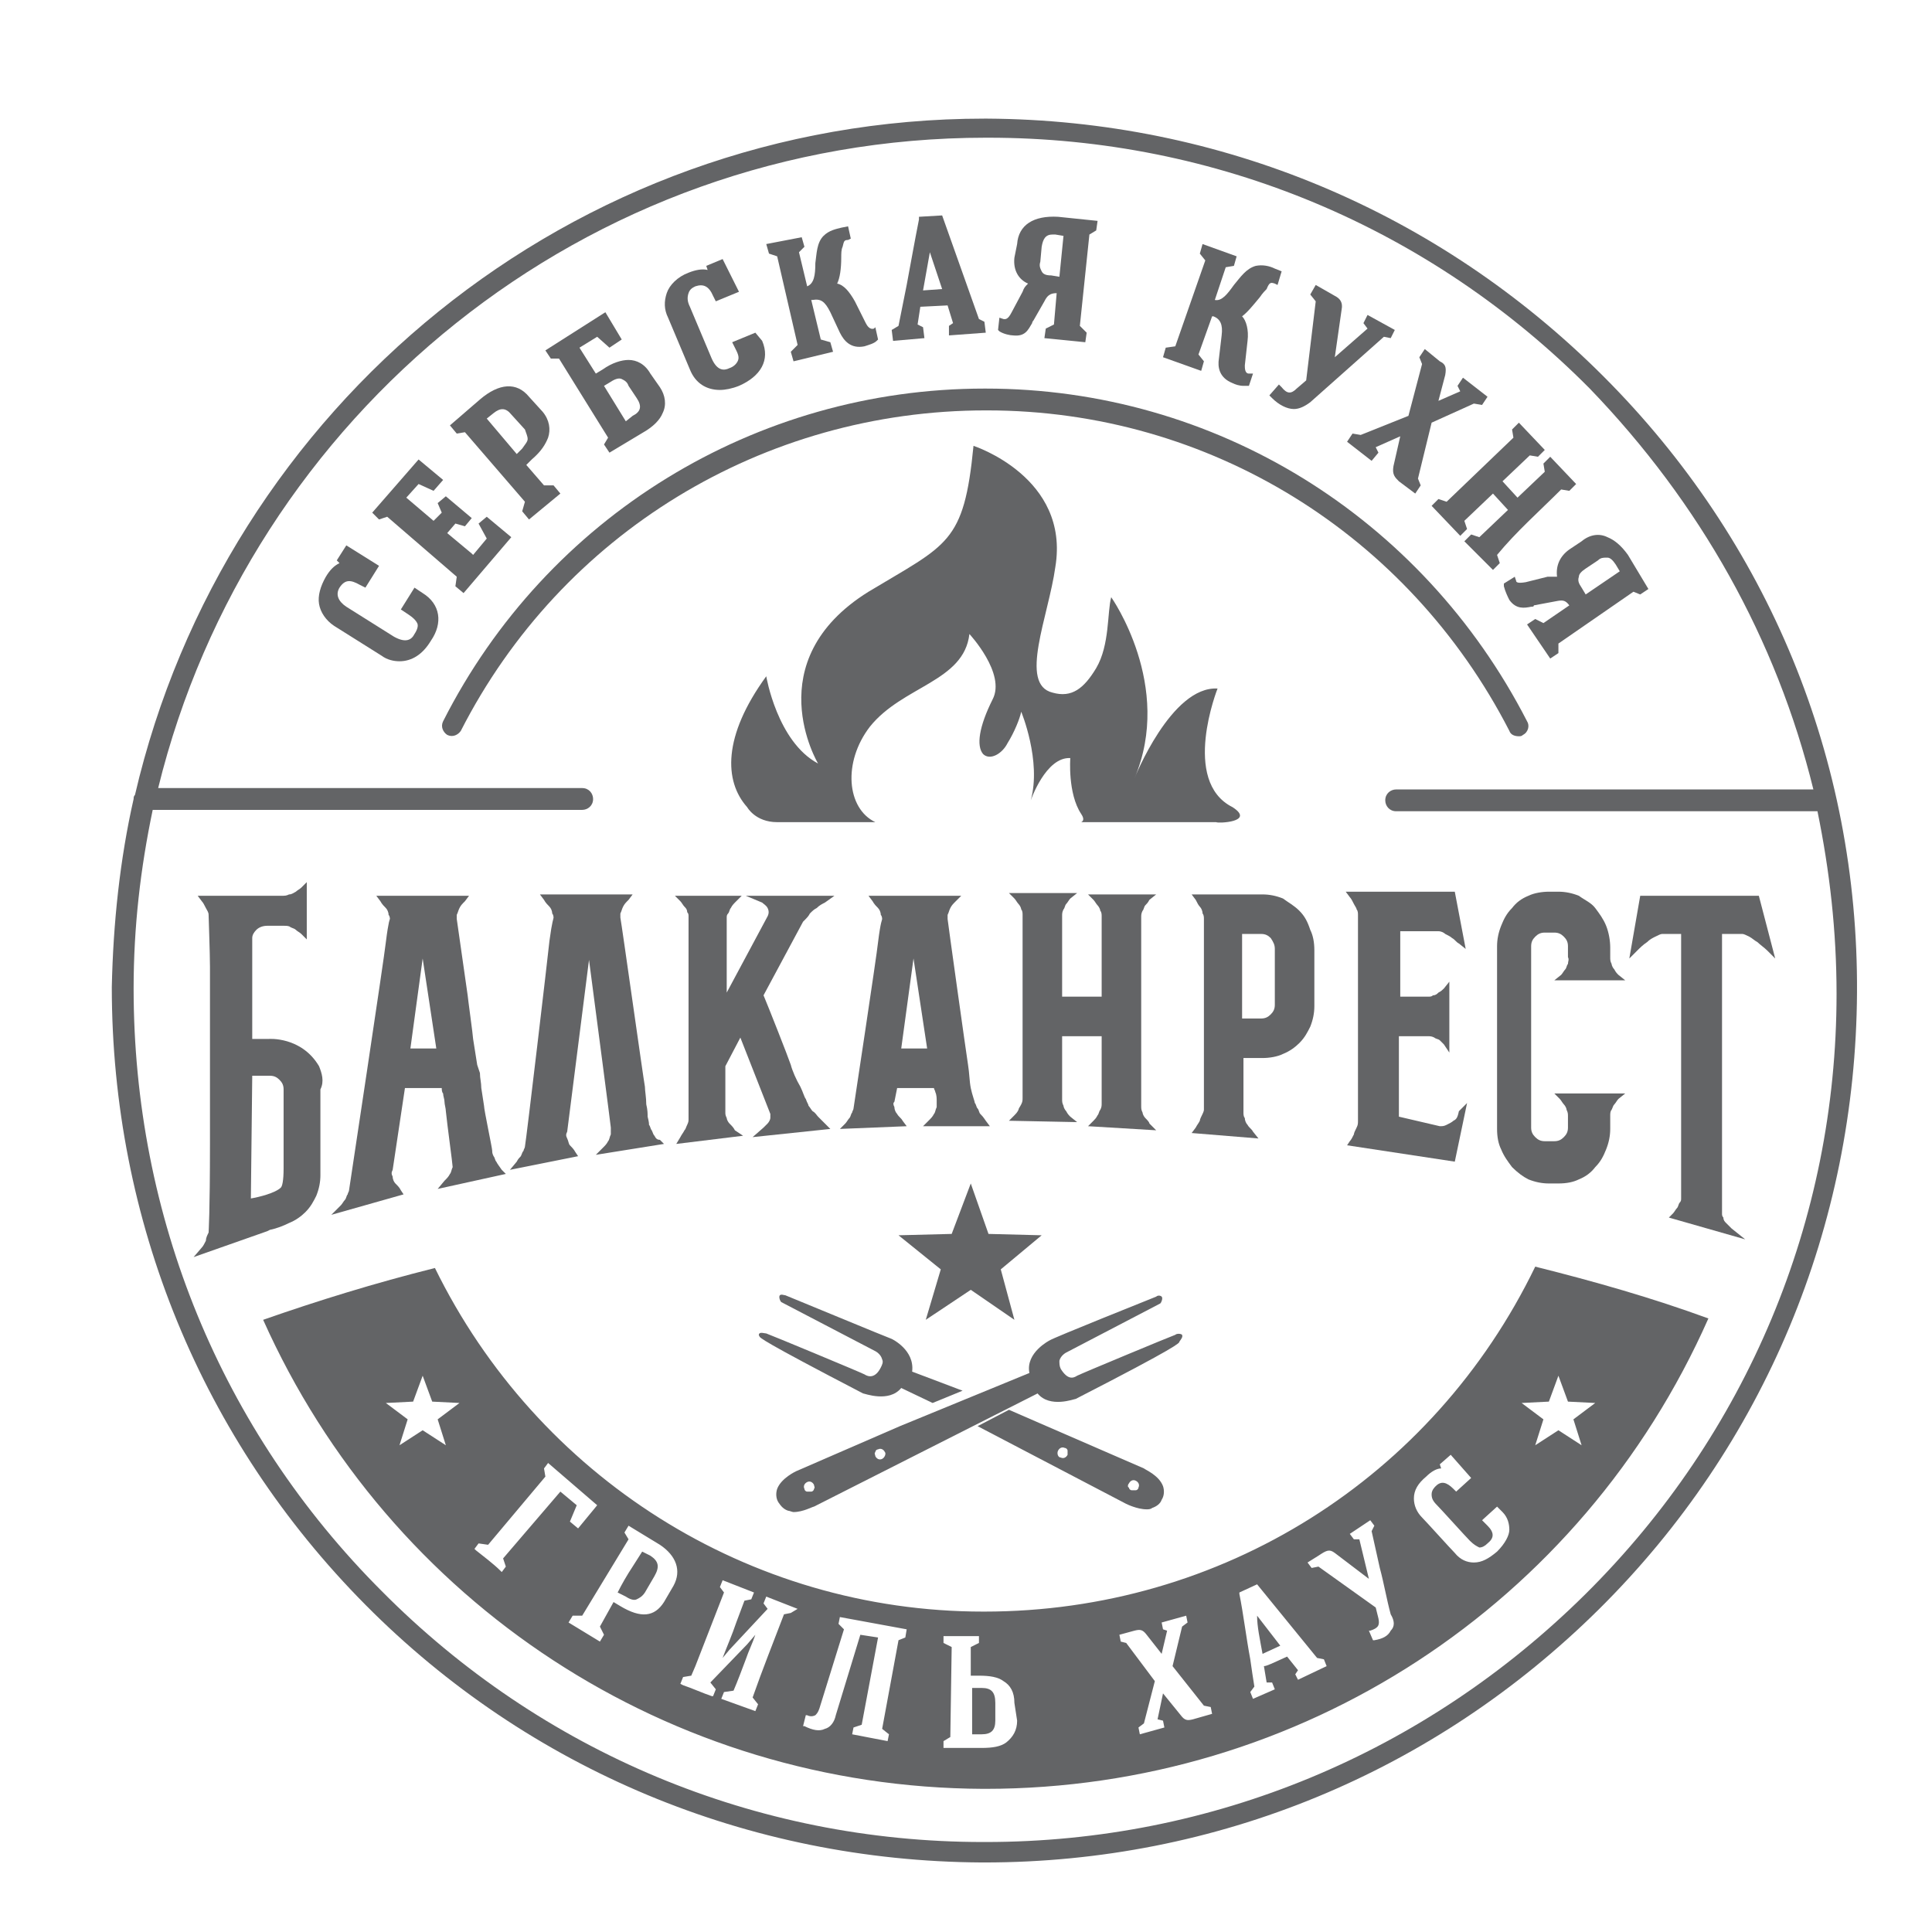
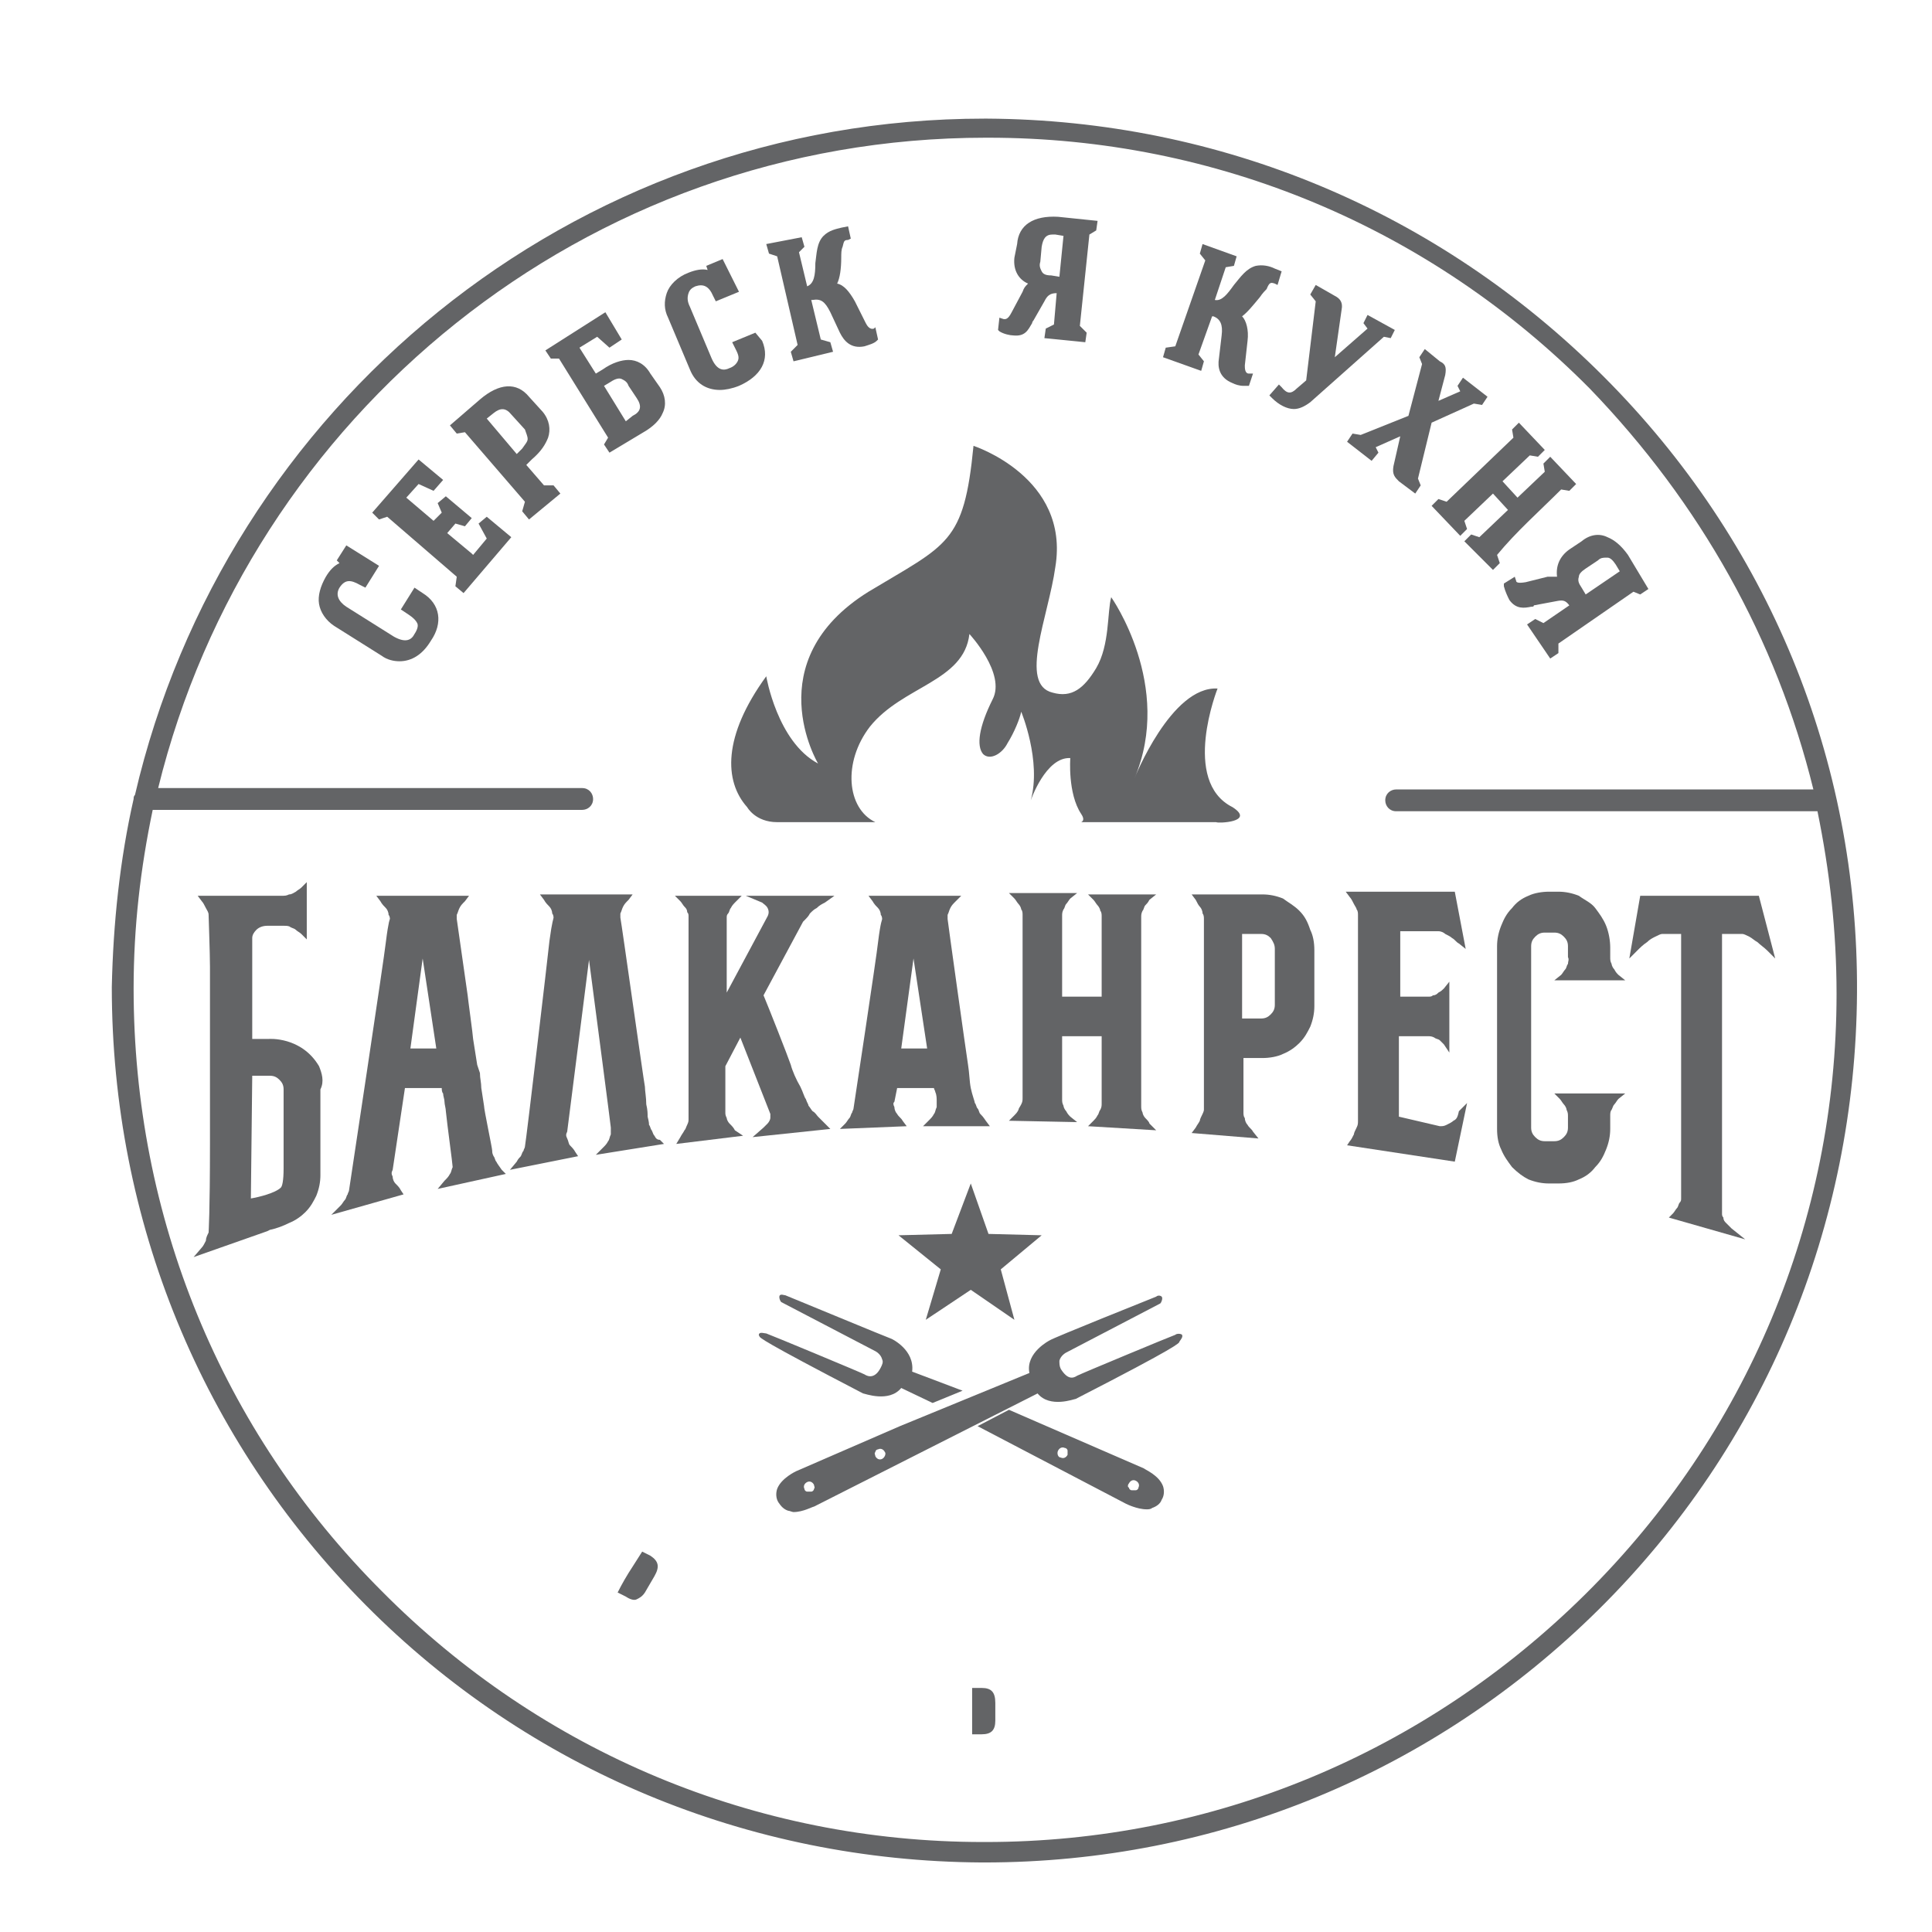
<svg xmlns="http://www.w3.org/2000/svg" id="Layer_1" x="0px" y="0px" viewBox="0 0 141.7 141.7" style="enable-background:new 0 0 141.7 141.7;" xml:space="preserve">
  <style type="text/css"> .st0{fill:#636466;} </style>
  <g>
    <g>
      <path class="st0" d="M130.7,104.6l-0.1,0.4L130.7,104.6L130.7,104.6L130.7,104.6z" />
    </g>
    <g>
      <path class="st0" d="M31,43.5l-0.6-0.4l-1,1.6l0.6,0.4c0.3,0.2,0.5,0.4,0.6,0.6c0.1,0.2,0,0.5-0.2,0.8c-0.2,0.4-0.6,0.7-1.5,0.2 l-3.5-2.2c-0.6-0.4-0.8-0.9-0.5-1.4c0.4-0.6,0.8-0.6,1.5-0.2l0.4,0.2l1-1.6L25.4,40l-0.7,1.1l0.2,0.2c-0.4,0.2-0.7,0.5-1,1 c-0.4,0.7-0.6,1.4-0.5,2s0.5,1.2,1.1,1.6l3.5,2.2c0.4,0.3,0.9,0.4,1.3,0.4c0.9,0,1.7-0.5,2.3-1.5C32.5,45.7,32.3,44.3,31,43.5z" />
      <path class="st0" d="M35.1,38.4l0.6,1.1l-1,1.2l-0.1-0.1l-1.8-1.5l0.6-0.7l0.7,0.2l0.5-0.6l-1.9-1.6l-0.6,0.5l0.3,0.7l-0.6,0.6 l-2-1.7l0.9-1l1.1,0.5l0.7-0.8l-1.8-1.5l-3.4,3.9l0.5,0.5l0.6-0.2l5.1,4.4L33.4,43l0.6,0.5l3.5-4.1l-1.8-1.5L35.1,38.4z" />
      <path class="st0" d="M39.9,35.6l-1.3-1.5l0.4-0.4c0.7-0.6,1-1.1,1.2-1.6c0.2-0.6,0.1-1.3-0.4-1.9l-1-1.1c-0.9-1.1-2.2-1-3.6,0.2 L33,31.2l0.5,0.6l0.6-0.1l4.4,5.1l-0.2,0.7l0.5,0.6l2.3-1.9l-0.5-0.6L39.9,35.6z M38.7,32.2c0,0.2-0.2,0.4-0.4,0.7l-0.4,0.4 l-2.2-2.6l0.5-0.4c0.5-0.4,0.9-0.4,1.3,0.1l1,1.1C38.6,31.8,38.7,32,38.7,32.2z" />
      <path class="st0" d="M47.7,27.4c-0.4-0.7-1-1-1.6-1l0,0c-0.5,0-1.2,0.2-1.9,0.7l-0.5,0.3l-1.2-1.9l1.3-0.8l0.9,0.8l0.9-0.6l-1.2-2 L40,25.7l0.4,0.6H41l3.6,5.8l-0.3,0.5l0.4,0.6l2.5-1.5c0.7-0.4,1.2-0.9,1.4-1.4c0.3-0.6,0.2-1.3-0.2-1.9L47.7,27.4z M45.9,30.9 l-1.6-2.6l0.5-0.3c0.3-0.2,0.6-0.3,0.8-0.2c0.2,0.1,0.4,0.2,0.5,0.5l0.6,0.9c0.4,0.6,0.3,1-0.3,1.3L45.9,30.9z" />
      <path class="st0" d="M55.4,24.4l-1.7,0.7l0.3,0.6c0.2,0.4,0.2,0.6,0.1,0.8c-0.1,0.2-0.3,0.4-0.6,0.5c-0.4,0.2-0.9,0.2-1.3-0.7 c-0.2-0.5-1.4-3.3-1.6-3.8c-0.2-0.4-0.2-0.7-0.1-1c0.1-0.3,0.3-0.4,0.5-0.5c0.6-0.2,1,0,1.3,0.7l0.2,0.4l1.7-0.7L53,19l-1.2,0.5 l0.1,0.3c-0.4-0.1-0.9,0-1.4,0.2c-0.8,0.3-1.4,0.9-1.6,1.5c-0.2,0.6-0.2,1.2,0.1,1.8c0.2,0.5,1.4,3.3,1.6,3.8 c0.4,1,1.2,1.5,2.2,1.5c0.4,0,0.9-0.1,1.4-0.3c1.6-0.7,2.3-1.9,1.7-3.3L55.4,24.4z" />
      <path class="st0" d="M64.1,24.1c-0.3,0.1-0.5-0.2-0.6-0.4l-0.8-1.6c-0.4-0.7-0.8-1.2-1.3-1.3c0.2-0.4,0.3-1.1,0.3-1.9 c0-0.3,0-0.6,0.1-0.8c0.1-0.4,0.1-0.5,0.4-0.5l0.2-0.1l-0.2-0.9l-0.5,0.1c-0.4,0.1-0.9,0.2-1.3,0.6c-0.5,0.5-0.5,1.3-0.6,2 c0,0.9-0.1,1.5-0.6,1.7l-0.6-2.5l0.4-0.4l-0.2-0.7l-2.6,0.5l0.2,0.7l0.6,0.2l1.5,6.5L58,25.8l0.2,0.7l2.9-0.7l-0.2-0.7l-0.7-0.2 L59.5,22h0.1c0.6-0.1,0.9,0.1,1.3,0.9l0.7,1.5c0.3,0.6,0.8,1.2,1.8,1c0.3-0.1,0.7-0.2,0.9-0.4l0.1-0.1L64.2,24L64.1,24.1z" />
-       <path class="st0" d="M71.8,23.4l-2.7-7.6l-1.7,0.1v0.2c-0.3,1.5-0.6,3.2-0.9,4.8c-0.2,1-0.4,2-0.6,3l-0.5,0.3l0.1,0.8l2.3-0.2 L67.7,24l-0.4-0.2l0.2-1.3l2-0.1l0.4,1.3l-0.3,0.2v0.7l2.7-0.2l-0.1-0.8L71.8,23.4z M69.1,21.2l-1.4,0.1l0.5-2.8L69.1,21.2z" />
      <path class="st0" d="M74.6,17.9l-0.2,1c-0.1,0.9,0.3,1.6,1,1.9c-0.2,0.2-0.3,0.3-0.4,0.6l-0.8,1.5c-0.3,0.6-0.5,0.5-0.6,0.5 l-0.3-0.1l-0.1,0.9l0.1,0.1c0.3,0.2,0.8,0.3,1,0.3c0.9,0.1,1.1-0.4,1.4-0.9c0-0.1,0.1-0.2,0.1-0.2l0.8-1.4 c0.2-0.4,0.4-0.6,0.9-0.6l-0.2,2.3l-0.6,0.3l-0.1,0.7l3,0.3l0.1-0.7l-0.5-0.5l0.7-6.7l0.5-0.3l0.1-0.7l-2.9-0.3 C75.8,15.8,74.7,16.5,74.6,17.9z M78,17.3l-0.3,3l-0.6-0.1c-0.4,0-0.6-0.1-0.7-0.3c-0.1-0.2-0.2-0.4-0.1-0.7l0.1-1.1 c0.1-0.6,0.3-0.9,0.8-0.9c0.1,0,0.1,0,0.2,0L78,17.3z" />
      <path class="st0" d="M93.5,20.8l0.2,0.1l0.3-1l-0.5-0.2c-0.4-0.2-0.9-0.3-1.4-0.2c-0.7,0.2-1.1,0.8-1.6,1.4 c-0.5,0.7-0.9,1.2-1.4,1.1l0.8-2.4l0.6-0.1l0.2-0.7l-2.5-0.9L88,18.6l0.4,0.5l-2.2,6.3l-0.7,0.1l-0.2,0.7l2.8,1l0.2-0.7L87.9,26 l1-2.8H89c0.5,0.2,0.7,0.6,0.6,1.4l-0.2,1.7c-0.1,0.6,0,1.4,1,1.8c0.2,0.1,0.5,0.2,0.8,0.2c0.1,0,0.1,0,0.2,0h0.2l0.3-0.9h-0.3 c-0.3,0-0.3-0.4-0.3-0.6l0.2-1.8c0.1-0.8-0.1-1.5-0.4-1.8c0.4-0.3,0.8-0.8,1.3-1.4c0.2-0.3,0.4-0.5,0.5-0.6 C93.1,20.7,93.2,20.7,93.5,20.8z" />
      <path class="st0" d="M102,24.8l0.3-0.6l-2-1.1l-0.3,0.6l0.3,0.4l-2.4,2.1l0.5-3.5c0.1-0.5-0.1-0.8-0.5-1l-1.4-0.8l-0.4,0.7 l0.4,0.5l-0.7,5.8l-0.7,0.6c-0.4,0.4-0.7,0.4-1.1-0.1l-0.2-0.2L93.1,29l0.2,0.2c0.5,0.5,1.1,0.8,1.6,0.8c0.4,0,0.8-0.2,1.2-0.5 l5.4-4.8L102,24.8z" />
      <path class="st0" d="M105,31l3.1-1.4l0.6,0.1l0.4-0.6l-1.8-1.4l-0.4,0.6l0.2,0.4l-1.6,0.7l0.5-1.9c0.1-0.6,0-0.8-0.4-1l-1.1-0.9 l-0.4,0.6l0.2,0.5l-1,3.8l-3.5,1.4l-0.6-0.1l-0.4,0.6l1.8,1.4l0.5-0.6l-0.2-0.4l1.8-0.8l-0.5,2.2c-0.1,0.6,0.1,0.8,0.4,1.1 l1.2,0.9l0.4-0.6l-0.2-0.5L105,31z" />
      <path class="st0" d="M114.5,35.9l0.6,0.1l0.5-0.5l-1.9-2l-0.5,0.5l0.1,0.6l-2,1.9l-1.1-1.2l2-1.9l0.6,0.1l0.5-0.5l-1.9-2l-0.5,0.5 l0.1,0.6l-4.9,4.7l-0.6-0.2l-0.5,0.5l2.1,2.2l0.5-0.5l-0.2-0.6l2.1-2l1.1,1.2l-2.1,2l-0.6-0.2l-0.5,0.5l2.1,2.1l0.5-0.5l-0.2-0.6 C111.2,39,112.9,37.5,114.5,35.9z" />
      <path class="st0" d="M119.4,40.7c-0.5-0.7-1-1.1-1.5-1.3c-0.6-0.3-1.3-0.2-1.9,0.3l-0.9,0.6c-0.7,0.5-1,1.2-0.9,2 c-0.2,0-0.5,0-0.7,0l-1.6,0.4c-0.6,0.1-0.7,0-0.7-0.1l-0.1-0.3l-0.8,0.5V43c0.1,0.4,0.3,0.8,0.4,1c0.5,0.7,1.1,0.6,1.6,0.5 c0.1,0,0.2,0,0.2-0.1l1.6-0.3c0.5-0.1,0.7-0.1,1,0.3l-1.9,1.3l-0.6-0.3l-0.6,0.4l1.7,2.5l0.6-0.4v-0.7l5.5-3.8l0.5,0.2l0.6-0.4 L119.4,40.7z M116.3,43.6l-0.3-0.5c-0.2-0.3-0.3-0.5-0.2-0.8c0-0.2,0.2-0.4,0.5-0.6l0.9-0.6c0.2-0.2,0.4-0.2,0.6-0.2h0.1 c0.2,0,0.4,0.2,0.6,0.5l0.3,0.5L116.3,43.6z" />
    </g>
    <g>
      <path class="st0" d="M90.4,59.2c-3.8-1.9-1.1-8.7-1.1-8.7c-3.4-0.2-6.1,6.6-6.1,6.6c2.9-6.8-1.7-13.3-1.7-13.3 c-0.3,1.1-0.1,3.5-1.1,5.2c-0.9,1.5-1.8,2.2-3.2,1.8c-2.5-0.6-0.3-5.6,0.2-9.2c1.1-6.6-6-8.9-6-8.9c-0.7,7.2-1.9,7.2-7.7,10.7 C55.5,48.5,60,56,60,56c-3-1.6-3.8-6.4-3.8-6.4c-3.2,4.4-3.1,7.7-1.4,9.6c0,0,0.6,1.1,2.2,1.1h7.2c-2.1-1-2.4-4.4-0.4-7 c2.4-3,6.9-3.3,7.3-6.8c0,0,2.7,2.9,1.7,4.8c-1,2-1.2,3.4-0.7,4c0.5,0.5,1.4,0,1.8-0.8c0.5-0.8,0.9-1.8,1-2.3c0,0,1.5,3.6,0.7,6.5 c0,0,1.1-3.2,2.9-3.1c0,0-0.2,2.6,0.8,4.1c0.2,0.3,0.2,0.5,0,0.6h9.9C89.3,60.4,92.1,60.3,90.4,59.2z" />
    </g>
    <g>
      <path class="st0" d="M117.6,27.6C105.5,15.5,89.5,8.8,72.4,8.7c-0.1,0-0.1,0-0.2,0c-30.3,0-55.7,21.2-62.3,49.6 c-0.1,0.1-0.1,0.2-0.1,0.3l0,0c-1,4.4-1.5,9.1-1.6,13.8c0,17.1,6.6,33.2,18.6,45.3s28.1,18.8,45.2,18.9c0.1,0,0.1,0,0.2,0 c17,0,33-6.6,45.1-18.6c12.1-12,18.8-28.1,18.9-45.2S129.7,39.7,117.6,27.6z M116.3,116.9c-11.8,11.7-27.4,18.2-44,18.2 c-0.1,0-0.1,0-0.2,0c-16.7,0-32.4-6.6-44.1-18.4C16.2,104.9,9.8,89.2,9.8,72.5c0-4.5,0.5-8.8,1.4-13.1h31.5c0.4,0,0.8-0.3,0.8-0.8 c0-0.4-0.3-0.8-0.8-0.8H11.6c6.7-27.3,31.3-47.7,60.7-47.7c0.1,0,0.1,0,0.2,0c16.7,0,32.4,6.6,44.1,18.4 c8.1,8.4,13.7,18.4,16.4,29.4h-30.6c-0.4,0-0.8,0.3-0.8,0.8c0,0.4,0.3,0.8,0.8,0.8h30.9c0.9,4.4,1.4,8.8,1.4,13.4 C134.7,89.5,128.1,105.2,116.3,116.9z" />
-       <path class="st0" d="M110.7,53.6c0.1,0.3,0.4,0.4,0.7,0.4c0.1,0,0.2,0,0.3-0.1c0.4-0.2,0.5-0.7,0.3-1c-7.7-15-22.9-24.4-39.7-24.4 h-0.1c-16.8,0-32.1,9.4-39.7,24.4c-0.2,0.4,0,0.8,0.3,1c0.4,0.2,0.8,0,1-0.3C41.2,39.1,56,30.1,72.3,30.1h0.1 C88.7,30.1,103.3,39.2,110.7,53.6z" />
    </g>
    <g>
      <path class="st0" d="M47.7,114.1l-0.6-0.3l-0.7,1.1c-0.4,0.6-0.8,1.3-1.1,1.9l0.6,0.3c0.3,0.2,0.6,0.3,0.8,0.2 c0.2-0.1,0.4-0.2,0.6-0.5l0.7-1.2C48.4,114.9,48.3,114.5,47.7,114.1z" />
-       <path class="st0" d="M92.6,121.3l1.3-0.6l-1.7-2.2C92.2,119.3,92.4,120.2,92.6,121.3z" />
      <path class="st0" d="M72,123.8h-0.7c0,1.1,0,2.2,0,3.3v0.1H72l0,0c0.7,0,1-0.3,1-1v-1.3C73,124.1,72.7,123.8,72,123.8z" />
-       <path class="st0" d="M112.6,92.9c-7.5,15.5-23,25.3-40.4,25.3h-0.1c-17.2,0-32.7-9.9-40.2-25.2c-4.4,1.1-8.6,2.4-12.6,3.8 c9.3,20.8,29.8,34.3,52.8,34.4c0.1,0,0.1,0,0.2,0c23.1,0,43.7-13.5,53-34.5C121.2,95.2,117,94,112.6,92.9z M32.7,106l-1.7-1.1 l-1.7,1.1l0.6-1.9l-1.6-1.2l2-0.1l0.7-1.9l0.7,1.9l2,0.1l-1.6,1.2L32.7,106z M37.1,114.9l-0.3,0.4l-0.1-0.1 c-0.5-0.5-1.3-1.1-1.8-1.5l-0.1-0.1l0.3-0.4l0.7,0.1l4.2-5l-0.1-0.6l0.3-0.4l3.6,3.1l-1.4,1.7l-0.6-0.5l0.5-1.2l-1.2-1l-4.2,4.9 L37.1,114.9z M49.4,116.3l-0.7,1.2c-0.7,1.1-1.7,1.2-3.2,0.3l-0.5-0.3l-1,1.8l0.3,0.6l-0.3,0.5l-2.3-1.4l0.3-0.5h0.7l3.4-5.6 l-0.3-0.5l0.3-0.5l2.3,1.4C49.6,114.1,50,115.2,49.4,116.3z M58,118.3l-0.5,0.1c-0.8,2.1-1.6,4.1-2.3,6.1l0.4,0.5l-0.2,0.5 l-2.5-0.9l0.2-0.5l0.7-0.1c0.3-0.7,0.6-1.5,0.9-2.3c0.2-0.6,0.5-1.2,0.7-1.8l-0.6,0.7l-2.7,2.8l0.4,0.5l-0.2,0.5h-0.1 c-0.6-0.2-1.5-0.6-2.1-0.8l-0.2-0.1l0.2-0.5l0.6-0.1l0.3-0.7c0.7-1.8,1.4-3.6,2.1-5.4l-0.3-0.4l0.2-0.5l2.3,0.9l-0.2,0.5l-0.5,0.1 L54,119c-0.3,0.9-0.7,1.8-1,2.6l0.5-0.6l2.8-3l-0.3-0.4l0.2-0.5l2.3,0.9L58,118.3z M66.4,120.1l-0.5,0.2l-1.2,6.5l0.5,0.4 l-0.1,0.5l-2.6-0.5l0.1-0.5l0.6-0.2l1.2-6.4l-1.3-0.2l-1.8,5.9c-0.1,0.5-0.4,0.9-0.8,1c-0.4,0.2-0.9,0.1-1.5-0.2h-0.1l0.2-0.8h0.1 c0.2,0.1,0.4,0.1,0.6,0c0.1-0.1,0.2-0.2,0.3-0.5l1.8-5.8l-0.4-0.4l0.1-0.5l4.9,0.9L66.4,120.1z M74.6,126.2c0,0.7-0.3,1.2-0.8,1.6 c-0.4,0.3-1,0.4-1.8,0.4c0,0,0,0-0.1,0h-2.7v-0.5l0.5-0.3l0.1-6.6l-0.6-0.3V120h2.6v0.5l-0.6,0.3v2.1h0.6c0.8,0,1.4,0.1,1.8,0.4 c0.5,0.3,0.8,0.8,0.8,1.6L74.6,126.2z M87.5,126.1c-0.4,0.1-0.6,0.1-0.9-0.3l-1.3-1.6l-0.4,1.9l0.4,0.1l0.1,0.5l-1.8,0.5l-0.1-0.5 l0.4-0.3l0.8-3.1l-2.1-2.8l-0.4-0.1l-0.1-0.5l1.1-0.3c0.4-0.1,0.6-0.1,0.9,0.3l1.1,1.4l0.4-1.7l-0.3-0.1l-0.1-0.5l1.8-0.5l0.1,0.5 l-0.4,0.3l-0.7,2.9l2.3,2.9l0.5,0.1l0.1,0.5L87.5,126.1z M95.2,123.2l-0.2-0.4l0.2-0.3l-0.8-1c-1.1,0.5-1.5,0.7-1.7,0.7l0.2,1.2 h0.4l0.2,0.5l-1.6,0.7l-0.2-0.5l0.3-0.4c-0.1-0.6-0.2-1.3-0.3-2c-0.3-1.6-0.5-3.3-0.8-4.8v-0.1l1.3-0.6l4.4,5.4l0.5,0.1l0.2,0.5 L95.2,123.2z M102,119.6c-0.2,0.4-0.6,0.6-1.2,0.7h-0.1l-0.3-0.7h0.1c0.6-0.2,0.7-0.4,0.6-0.9l-0.2-0.8l-4.2-3l-0.5,0.1l-0.3-0.4 l0.8-0.5c0.6-0.4,0.8-0.5,1.2-0.2l2.5,1.9l-0.7-2.9h-0.4l-0.3-0.4l1.5-1l0.3,0.4l-0.2,0.4c0.2,0.9,0.4,1.8,0.6,2.7 c0.3,1.1,0.5,2.3,0.8,3.4C102.3,118.9,102.3,119.3,102,119.6z M109.8,113.8c-0.6,0.5-1.1,0.8-1.7,0.8c-0.5,0-1-0.2-1.4-0.7 c-0.3-0.3-2.1-2.3-2.4-2.6c-0.4-0.4-0.6-0.9-0.6-1.4c0-0.6,0.3-1.1,0.9-1.6c0.4-0.4,0.8-0.6,1.1-0.6l-0.1-0.3l0.8-0.7l1.5,1.7 l-1.1,1l-0.2-0.2c-0.5-0.5-0.9-0.6-1.3-0.2c-0.1,0.1-0.3,0.3-0.3,0.6c0,0.3,0.1,0.5,0.4,0.8s2.1,2.3,2.4,2.6 c0.3,0.3,0.5,0.4,0.7,0.5c0.2,0,0.4-0.1,0.6-0.3c0.5-0.4,0.5-0.8,0-1.3l-0.4-0.4l1.1-1l0.4,0.4c0.4,0.4,0.5,0.9,0.5,1.3 C110.7,112.6,110.4,113.2,109.8,113.8z M114.3,104.9l-1.7,1.1l0.6-1.9l-1.6-1.2l2-0.1l0.7-1.9l0.7,1.9l2,0.1l-1.6,1.2l0.6,1.9 L114.3,104.9z" />
    </g>
    <g>
      <path class="st0" d="M36.4,85.2c-0.1-0.1-0.1-0.3-0.2-0.4c-0.1-0.2-0.1-0.3-0.1-0.4c0-0.2-0.6-3-0.6-3.3l-0.2-1.3 c0-0.4-0.1-0.7-0.1-1.1L35,78.1c-0.1-0.6-0.2-1.3-0.3-1.9c0-0.2-0.4-3.1-0.4-3.2l-0.8-5.6c0-0.1,0-0.2,0-0.3 c0.1-0.2,0.1-0.3,0.2-0.5c0.1-0.2,0.2-0.3,0.4-0.5l0.3-0.4h-6.8l0.3,0.4c0.1,0.2,0.3,0.4,0.4,0.5s0.2,0.3,0.2,0.5 c0.1,0.1,0.1,0.3,0.1,0.3s-0.1,0.1-0.3,1.7c-0.1,1-2.7,18.2-2.7,18.2c0,0.1-0.1,0.2-0.1,0.3c-0.1,0.1-0.1,0.3-0.2,0.4 s-0.2,0.3-0.3,0.4l-0.7,0.7l5.3-1.5l-0.2-0.3c-0.1-0.2-0.2-0.3-0.4-0.5c-0.1-0.1-0.2-0.3-0.2-0.5c-0.1-0.2-0.1-0.3,0-0.5l0.9-6 h2.7c0,0.1,0,0.3,0.1,0.4c0,0.2,0.1,0.4,0.1,0.6s0.1,0.5,0.1,0.7c0.1,1,0.5,3.9,0.5,4.1c-0.1,0.2-0.1,0.4-0.2,0.5 c-0.1,0.2-0.2,0.3-0.4,0.5l-0.5,0.6l5-1.1l-0.3-0.3C36.6,85.5,36.5,85.4,36.4,85.2z M32,76.9h-1.9l0.9-6.6L32,76.9z" />
      <path class="st0" d="M48,83.3c-0.1-0.1-0.1-0.2-0.2-0.4c-0.1-0.1-0.1-0.3-0.2-0.4c0-0.1,0-0.2-0.1-0.6c0-0.2,0-0.5-0.1-0.9 c0-0.5-0.1-1-0.1-1.3c-0.1-0.5-1.7-11.9-1.8-12.4c0-0.1,0-0.2,0-0.3c0.1-0.2,0.1-0.3,0.2-0.5c0.1-0.2,0.2-0.3,0.4-0.5l0.3-0.4 h-6.8l0.3,0.4c0.1,0.2,0.3,0.4,0.4,0.5c0.1,0.1,0.2,0.3,0.2,0.5c0.1,0.1,0.1,0.3,0.1,0.3c0,0.1-0.1,0.2-0.3,1.7 c-0.1,1-1.7,14.6-1.8,15.1c0,0.1-0.1,0.2-0.1,0.3c-0.1,0.1-0.1,0.2-0.2,0.4c-0.1,0.1-0.2,0.2-0.3,0.4l-0.5,0.6l5-1l-0.2-0.3 c-0.1-0.2-0.3-0.4-0.4-0.5c-0.1-0.1-0.1-0.3-0.2-0.5c-0.1-0.2-0.1-0.3,0-0.5l1.6-12.6c0.5,3.8,1.6,12.2,1.6,12.3 c0,0.2,0,0.4,0,0.5c-0.1,0.2-0.1,0.4-0.2,0.5c-0.1,0.2-0.2,0.3-0.4,0.5l-0.5,0.5l5-0.8l-0.3-0.3C48.2,83.6,48.1,83.5,48,83.3z" />
      <path class="st0" d="M59.4,67c0.2-0.2,0.3-0.3,0.5-0.4c0.2-0.2,0.4-0.3,0.6-0.4l0.7-0.5h-6.5l1.2,0.5c0.1,0.1,0.3,0.2,0.4,0.4 c0.1,0.2,0.1,0.4,0,0.6l-3,5.6v-5.5c0-0.1,0-0.2,0.1-0.3c0.1-0.1,0.1-0.3,0.2-0.4c0.1-0.2,0.2-0.3,0.4-0.5l0.4-0.4h-4.9l0.4,0.4 c0.1,0.1,0.2,0.3,0.3,0.4s0.2,0.2,0.2,0.4c0.1,0.1,0.1,0.2,0.1,0.3c0,2.3,0,5.9,0,6s0,3.1,0,8.9c0,0.1,0,0.2-0.1,0.4 c-0.1,0.2-0.1,0.3-0.2,0.4c-0.1,0.2-0.2,0.3-0.3,0.5l-0.3,0.5l4.9-0.6l-0.6-0.4c-0.1-0.2-0.2-0.3-0.4-0.5 c-0.1-0.1-0.2-0.3-0.2-0.4c-0.1-0.2-0.1-0.3-0.1-0.4v-3.4l1.1-2.1l2.2,5.6c0,0.1,0,0.2,0,0.3c0,0.1-0.1,0.3-0.2,0.4 c-0.1,0.1-0.2,0.2-0.3,0.3l-0.8,0.7l5.7-0.6l-0.4-0.4c-0.2-0.2-0.3-0.3-0.5-0.5c-0.1-0.1-0.2-0.3-0.4-0.4 c-0.1-0.1-0.2-0.3-0.3-0.4c0-0.1-0.1-0.2-0.2-0.5c-0.1-0.1-0.2-0.5-0.4-0.9c-0.3-0.5-0.6-1.2-0.7-1.6c-0.2-0.6-1.7-4.4-2-5.1 l2.9-5.4C59.2,67.3,59.3,67.2,59.4,67z" />
      <path class="st0" d="M71.9,81.7c-0.1-0.1-0.1-0.3-0.2-0.4s-0.1-0.3-0.2-0.4c0-0.1-0.2-0.6-0.3-1.1c-0.1-0.5-0.1-1.1-0.2-1.7 s-1.5-10.6-1.5-10.7s0-0.2,0-0.3c0.1-0.2,0.1-0.3,0.2-0.5s0.2-0.3,0.4-0.5l0.4-0.4h-6.8l0.3,0.4c0.1,0.2,0.3,0.4,0.4,0.5 s0.2,0.3,0.2,0.5c0.1,0.1,0.1,0.3,0.1,0.3c0,0.1-0.1,0.1-0.3,1.7c-0.1,1-1.8,12.2-1.8,12.2c0,0.1-0.1,0.2-0.1,0.3 c-0.1,0.1-0.1,0.3-0.2,0.4c-0.1,0.1-0.2,0.3-0.3,0.4l-0.4,0.4l4.9-0.2l-0.3-0.4c-0.1-0.2-0.3-0.3-0.4-0.5 c-0.1-0.1-0.2-0.3-0.2-0.5c-0.1-0.2-0.1-0.3,0-0.4l0.2-1h2.7c0,0.1,0.1,0.2,0.1,0.3c0.1,0.2,0.1,0.5,0.1,0.6c0,0.2,0,0.4,0,0.5 c-0.1,0.2-0.1,0.4-0.2,0.5c-0.1,0.2-0.2,0.3-0.4,0.5l-0.4,0.4h4.9l-0.3-0.4C72.1,81.9,72,81.8,71.9,81.7z M68,76.9h-1.9l0.9-6.6 L68,76.9z" />
      <path class="st0" d="M84,82c-0.1-0.1-0.2-0.3-0.2-0.4c-0.1-0.2-0.1-0.3-0.1-0.5V67.3c0-0.2,0-0.3,0.1-0.5c0.1-0.1,0.1-0.3,0.2-0.4 s0.2-0.2,0.3-0.4l0.5-0.4h-5l0.4,0.4c0.1,0.1,0.2,0.3,0.3,0.4c0.1,0.1,0.2,0.3,0.2,0.4c0.1,0.1,0.1,0.3,0.1,0.4v5.9h-2.9v-5.9 c0-0.2,0-0.3,0.1-0.5c0.1-0.1,0.1-0.3,0.2-0.4s0.2-0.3,0.3-0.4l0.5-0.4h-5l0.4,0.4c0.1,0.1,0.2,0.3,0.3,0.4 c0.1,0.1,0.2,0.3,0.2,0.4C75,66.8,75,67,75,67.1v13.4c0,0.2,0,0.3-0.1,0.5s-0.2,0.3-0.2,0.4c-0.1,0.2-0.2,0.3-0.3,0.4L74,82.2 l5,0.1l-0.5-0.4c-0.1-0.1-0.2-0.2-0.3-0.4c-0.1-0.1-0.2-0.3-0.2-0.4c-0.1-0.2-0.1-0.3-0.1-0.5V76h2.9v4.9c0,0.2,0,0.3-0.1,0.5 c-0.1,0.1-0.1,0.3-0.2,0.4c-0.1,0.2-0.2,0.3-0.3,0.4l-0.4,0.4l5,0.3l-0.5-0.5C84.3,82.3,84.1,82.1,84,82z" />
      <path class="st0" d="M95.3,66.8c-0.4-0.4-0.8-0.6-1.2-0.9c-0.5-0.2-1-0.3-1.5-0.3h-5.2l0.3,0.4c0.1,0.2,0.2,0.4,0.3,0.5 c0.1,0.1,0.2,0.3,0.2,0.5c0.1,0.1,0.1,0.3,0.1,0.4v14c0,0,0,0.1-0.1,0.3c-0.1,0.2-0.2,0.4-0.2,0.5c-0.1,0.2-0.2,0.3-0.3,0.5 l-0.3,0.4l4.9,0.4L91.9,83c-0.1-0.2-0.3-0.3-0.4-0.5c-0.1-0.1-0.2-0.3-0.2-0.5c-0.1-0.1-0.1-0.3-0.1-0.4v-4h1.4 c0.5,0,1.1-0.1,1.5-0.3c0.5-0.2,0.9-0.5,1.2-0.8c0.4-0.4,0.6-0.8,0.8-1.2c0.2-0.5,0.3-1,0.3-1.5v-4.1c0-0.6-0.1-1.1-0.3-1.5 C95.9,67.6,95.7,67.2,95.3,66.8z M93.5,69.6v4.1c0,0.3-0.1,0.5-0.3,0.7c-0.2,0.2-0.4,0.3-0.7,0.3h-1.4v-6.2h1.4 c0.3,0,0.5,0.1,0.7,0.3C93.4,69.1,93.5,69.3,93.5,69.6z" />
      <path class="st0" d="M106.6,82.2c-0.1,0.1-0.3,0.2-0.5,0.3c-0.2,0.1-0.3,0.1-0.5,0.1l-3-0.7V76h2.1c0.2,0,0.3,0,0.5,0.1 c0.1,0.1,0.3,0.1,0.4,0.2s0.2,0.2,0.3,0.3l0.4,0.6V72l-0.4,0.5c-0.1,0.1-0.2,0.2-0.4,0.3c-0.1,0.1-0.2,0.2-0.4,0.2 c-0.1,0.1-0.2,0.1-0.4,0.1h-2v-4.8h2.8l0,0c0.2,0,0.4,0.1,0.5,0.2c0.2,0.1,0.4,0.2,0.5,0.3c0.2,0.1,0.3,0.3,0.5,0.4l0.5,0.4 l-0.8-4.2h-8l0.3,0.4c0.1,0.1,0.2,0.3,0.3,0.5c0.1,0.2,0.2,0.3,0.2,0.4c0.1,0.1,0.1,0.3,0.1,0.4v15.1c0,0.2,0,0.3-0.1,0.5 s-0.2,0.4-0.2,0.5c-0.1,0.2-0.2,0.4-0.3,0.5L98.8,84l7.9,1.2l0.9-4.3l-0.6,0.6C106.9,82,106.8,82.1,106.6,82.2z" />
      <path class="st0" d="M115,70.7c-0.1,0.1-0.1,0.3-0.2,0.4s-0.2,0.3-0.3,0.4l-0.5,0.4h5.2l-0.5-0.4c-0.1-0.1-0.2-0.2-0.3-0.4 c-0.1-0.1-0.2-0.3-0.2-0.4c-0.1-0.2-0.1-0.3-0.1-0.5v-0.7c0-0.5-0.1-1.1-0.3-1.6c-0.2-0.5-0.5-0.9-0.8-1.3s-0.8-0.6-1.2-0.9 c-0.5-0.2-1-0.3-1.5-0.3h-0.7c-0.5,0-1.1,0.1-1.5,0.3c-0.5,0.2-0.9,0.5-1.2,0.9c-0.4,0.4-0.6,0.8-0.8,1.3c-0.2,0.5-0.3,1-0.3,1.5 v13.4c0,0.6,0.1,1.1,0.3,1.5c0.2,0.5,0.5,0.9,0.8,1.3c0.4,0.4,0.8,0.7,1.2,0.9c0.5,0.2,1,0.3,1.5,0.3h0.7c0.6,0,1.1-0.1,1.5-0.3 c0.5-0.2,0.9-0.5,1.2-0.9c0.4-0.4,0.6-0.8,0.8-1.3c0.2-0.5,0.3-1,0.3-1.5v-1c0-0.1,0-0.3,0.1-0.4c0.1-0.2,0.1-0.3,0.2-0.4 s0.2-0.3,0.3-0.4l0.5-0.4H114l0.4,0.4c0.1,0.1,0.2,0.3,0.3,0.4c0.1,0.1,0.2,0.3,0.2,0.4c0.1,0.2,0.1,0.3,0.1,0.5v0.8 c0,0.3-0.1,0.5-0.3,0.7c-0.2,0.2-0.4,0.3-0.7,0.3h-0.7c-0.3,0-0.5-0.1-0.7-0.3c-0.2-0.2-0.3-0.4-0.3-0.7V69.4 c0-0.3,0.1-0.5,0.3-0.7c0.2-0.2,0.4-0.3,0.7-0.3h0.7c0.3,0,0.5,0.1,0.7,0.3c0.2,0.2,0.3,0.4,0.3,0.7v0.8 C115.1,70.4,115,70.5,115,70.7z" />
      <path class="st0" d="M129,65.7h-8.7l-0.8,4.6l0.6-0.6c0.2-0.2,0.4-0.4,0.7-0.6c0.2-0.2,0.4-0.3,0.6-0.4s0.4-0.2,0.5-0.2h1.4v19.4 c0,0.1,0,0.2-0.1,0.3c-0.1,0.1-0.1,0.3-0.2,0.4s-0.2,0.3-0.3,0.4l-0.3,0.3l5.6,1.6l-1-0.8c-0.1-0.1-0.2-0.2-0.4-0.4 c-0.1-0.1-0.2-0.2-0.2-0.4c-0.1-0.1-0.1-0.2-0.1-0.3V68.5h1.5c0.1,0,0.3,0.1,0.5,0.2s0.4,0.3,0.6,0.4c0.2,0.2,0.5,0.4,0.7,0.6 l0.6,0.6L129,65.7z" />
      <path class="st0" d="M23.4,78.2c-1.3-2.2-3.7-2-3.7-2h-1.2v-7.4c0-0.2,0.1-0.4,0.3-0.6c0.2-0.2,0.5-0.3,0.8-0.3h1.2 c0.2,0,0.4,0,0.5,0.1c0.2,0.1,0.3,0.1,0.4,0.2s0.3,0.2,0.4,0.3l0.4,0.4v-4.2l-0.4,0.4c-0.1,0.1-0.3,0.2-0.4,0.3 c-0.2,0.1-0.3,0.2-0.5,0.2c-0.2,0.1-0.3,0.1-0.6,0.1h-1h-0.1h-5l0.3,0.4c0.1,0.1,0.2,0.3,0.3,0.5s0.2,0.3,0.2,0.5s0.1,2.8,0.1,3.8 c0,0.2,0,0.4,0,0.5s0,0.1,0,0.1v12.4c0,5.1-0.1,6.4-0.1,6.5c-0.1,0.2-0.2,0.4-0.2,0.6c-0.1,0.2-0.2,0.4-0.3,0.5l-0.6,0.7l5.4-1.9 l0.2-0.1c0.5-0.1,1-0.3,1.4-0.5c0.5-0.2,0.9-0.5,1.2-0.8c0.4-0.4,0.6-0.8,0.8-1.2c0.2-0.5,0.3-1,0.3-1.5v-6.3 C23.8,79.3,23.6,78.7,23.4,78.2L23.4,78.2z M20.6,87.1c-0.4,0.4-1.6,0.7-2.2,0.8l0.1-9h1.3c0.3,0,0.5,0.1,0.7,0.3 c0.2,0.2,0.3,0.4,0.3,0.7v5.7v0.1C20.8,86.6,20.7,87,20.6,87.1z M21.1,85.6L21.1,85.6L21.1,85.6L21.1,85.6z" />
    </g>
    <g>
      <path class="st0" d="M82.6,110.3c0,0,0.8,0.4,1.5,0.4c0.1,0,0.3,0,0.4-0.1c0.3-0.1,0.6-0.3,0.7-0.6c0.2-0.3,0.2-0.7,0.1-1 c-0.3-0.8-1.3-1.2-1.4-1.3l-7.6-3.3l0,0l-2.3-1l-2.3,1.2L82.6,110.3z M82.8,108.8c0.1-0.2,0.3-0.3,0.5-0.2 c0.2,0.1,0.3,0.3,0.2,0.5c0,0.1-0.1,0.2-0.2,0.2s-0.2,0-0.3,0c-0.1,0-0.2-0.1-0.2-0.2C82.7,109.1,82.7,108.9,82.8,108.8z M77.6,106.4c0.1-0.2,0.3-0.3,0.5-0.2c0.1,0,0.2,0.1,0.2,0.2s0,0.2,0,0.3c-0.1,0.2-0.3,0.3-0.5,0.2 C77.6,106.9,77.5,106.6,77.6,106.4z" />
      <path class="st0" d="M66.9,100.6c0.2-1.6-1.5-2.4-1.5-2.4c-0.3-0.1-7.3-3-7.8-3.2c-0.1,0-0.3-0.1-0.4,0c-0.1,0.1,0,0.4,0.1,0.5 l0,0l6.9,3.6c0,0,0.4,0.2,0.5,0.6c0.1,0.2,0,0.4-0.1,0.6c-0.4,0.8-0.9,0.7-1.2,0.5c-0.4-0.2-6.9-2.9-7.2-3c-0.1,0-0.4-0.1-0.5,0 c0,0-0.1,0.1,0,0.2c0,0.1,0.1,0.3,7.6,4.2c0.1,0,1.9,0.7,2.8-0.4l2.3,1.1l2.2-0.9L66.9,100.6z" />
      <path class="st0" d="M86.7,97.9c-0.1-0.1-0.4-0.1-0.5,0c-0.3,0.1-6.8,2.8-7.2,3c-0.3,0.2-0.7,0.3-1.2-0.5 c-0.1-0.2-0.1-0.4-0.1-0.6c0.1-0.4,0.5-0.6,0.5-0.6l6.9-3.6l0,0c0.1-0.1,0.2-0.4,0.1-0.5s-0.3-0.1-0.4,0c-0.5,0.2-7.5,3-7.8,3.2 c0,0-1.8,0.9-1.5,2.4l-9.5,3.9l0,0l-7.6,3.3c0,0-1.1,0.5-1.4,1.3c-0.1,0.3-0.1,0.7,0.1,1c0.2,0.3,0.4,0.5,0.7,0.6 c0.1,0,0.3,0.1,0.4,0.1c0.7,0,1.4-0.4,1.5-0.4l16.4-8.3c0.9,1.1,2.7,0.4,2.8,0.4c7.6-3.9,7.6-4.1,7.6-4.2 C86.8,98,86.7,98,86.7,97.9z M64.7,107c-0.2,0.1-0.4,0-0.5-0.2c0-0.1-0.1-0.2,0-0.3c0-0.1,0.1-0.2,0.2-0.2c0.2-0.1,0.4,0,0.5,0.2 C65,106.6,64.9,106.9,64.7,107z M59.2,109.4c-0.1,0-0.2-0.1-0.2-0.2c-0.1-0.2,0-0.4,0.2-0.5s0.4,0,0.5,0.2c0,0.1,0.1,0.2,0,0.3 c0,0.1-0.1,0.2-0.2,0.2C59.4,109.4,59.3,109.4,59.2,109.4z" />
      <polygon class="st0" points="71.2,86.8 72.5,90.5 76.4,90.6 73.4,93.1 74.4,96.8 71.2,94.6 67.9,96.8 69,93.1 65.9,90.6 69.8,90.5 " />
    </g>
  </g>
</svg>